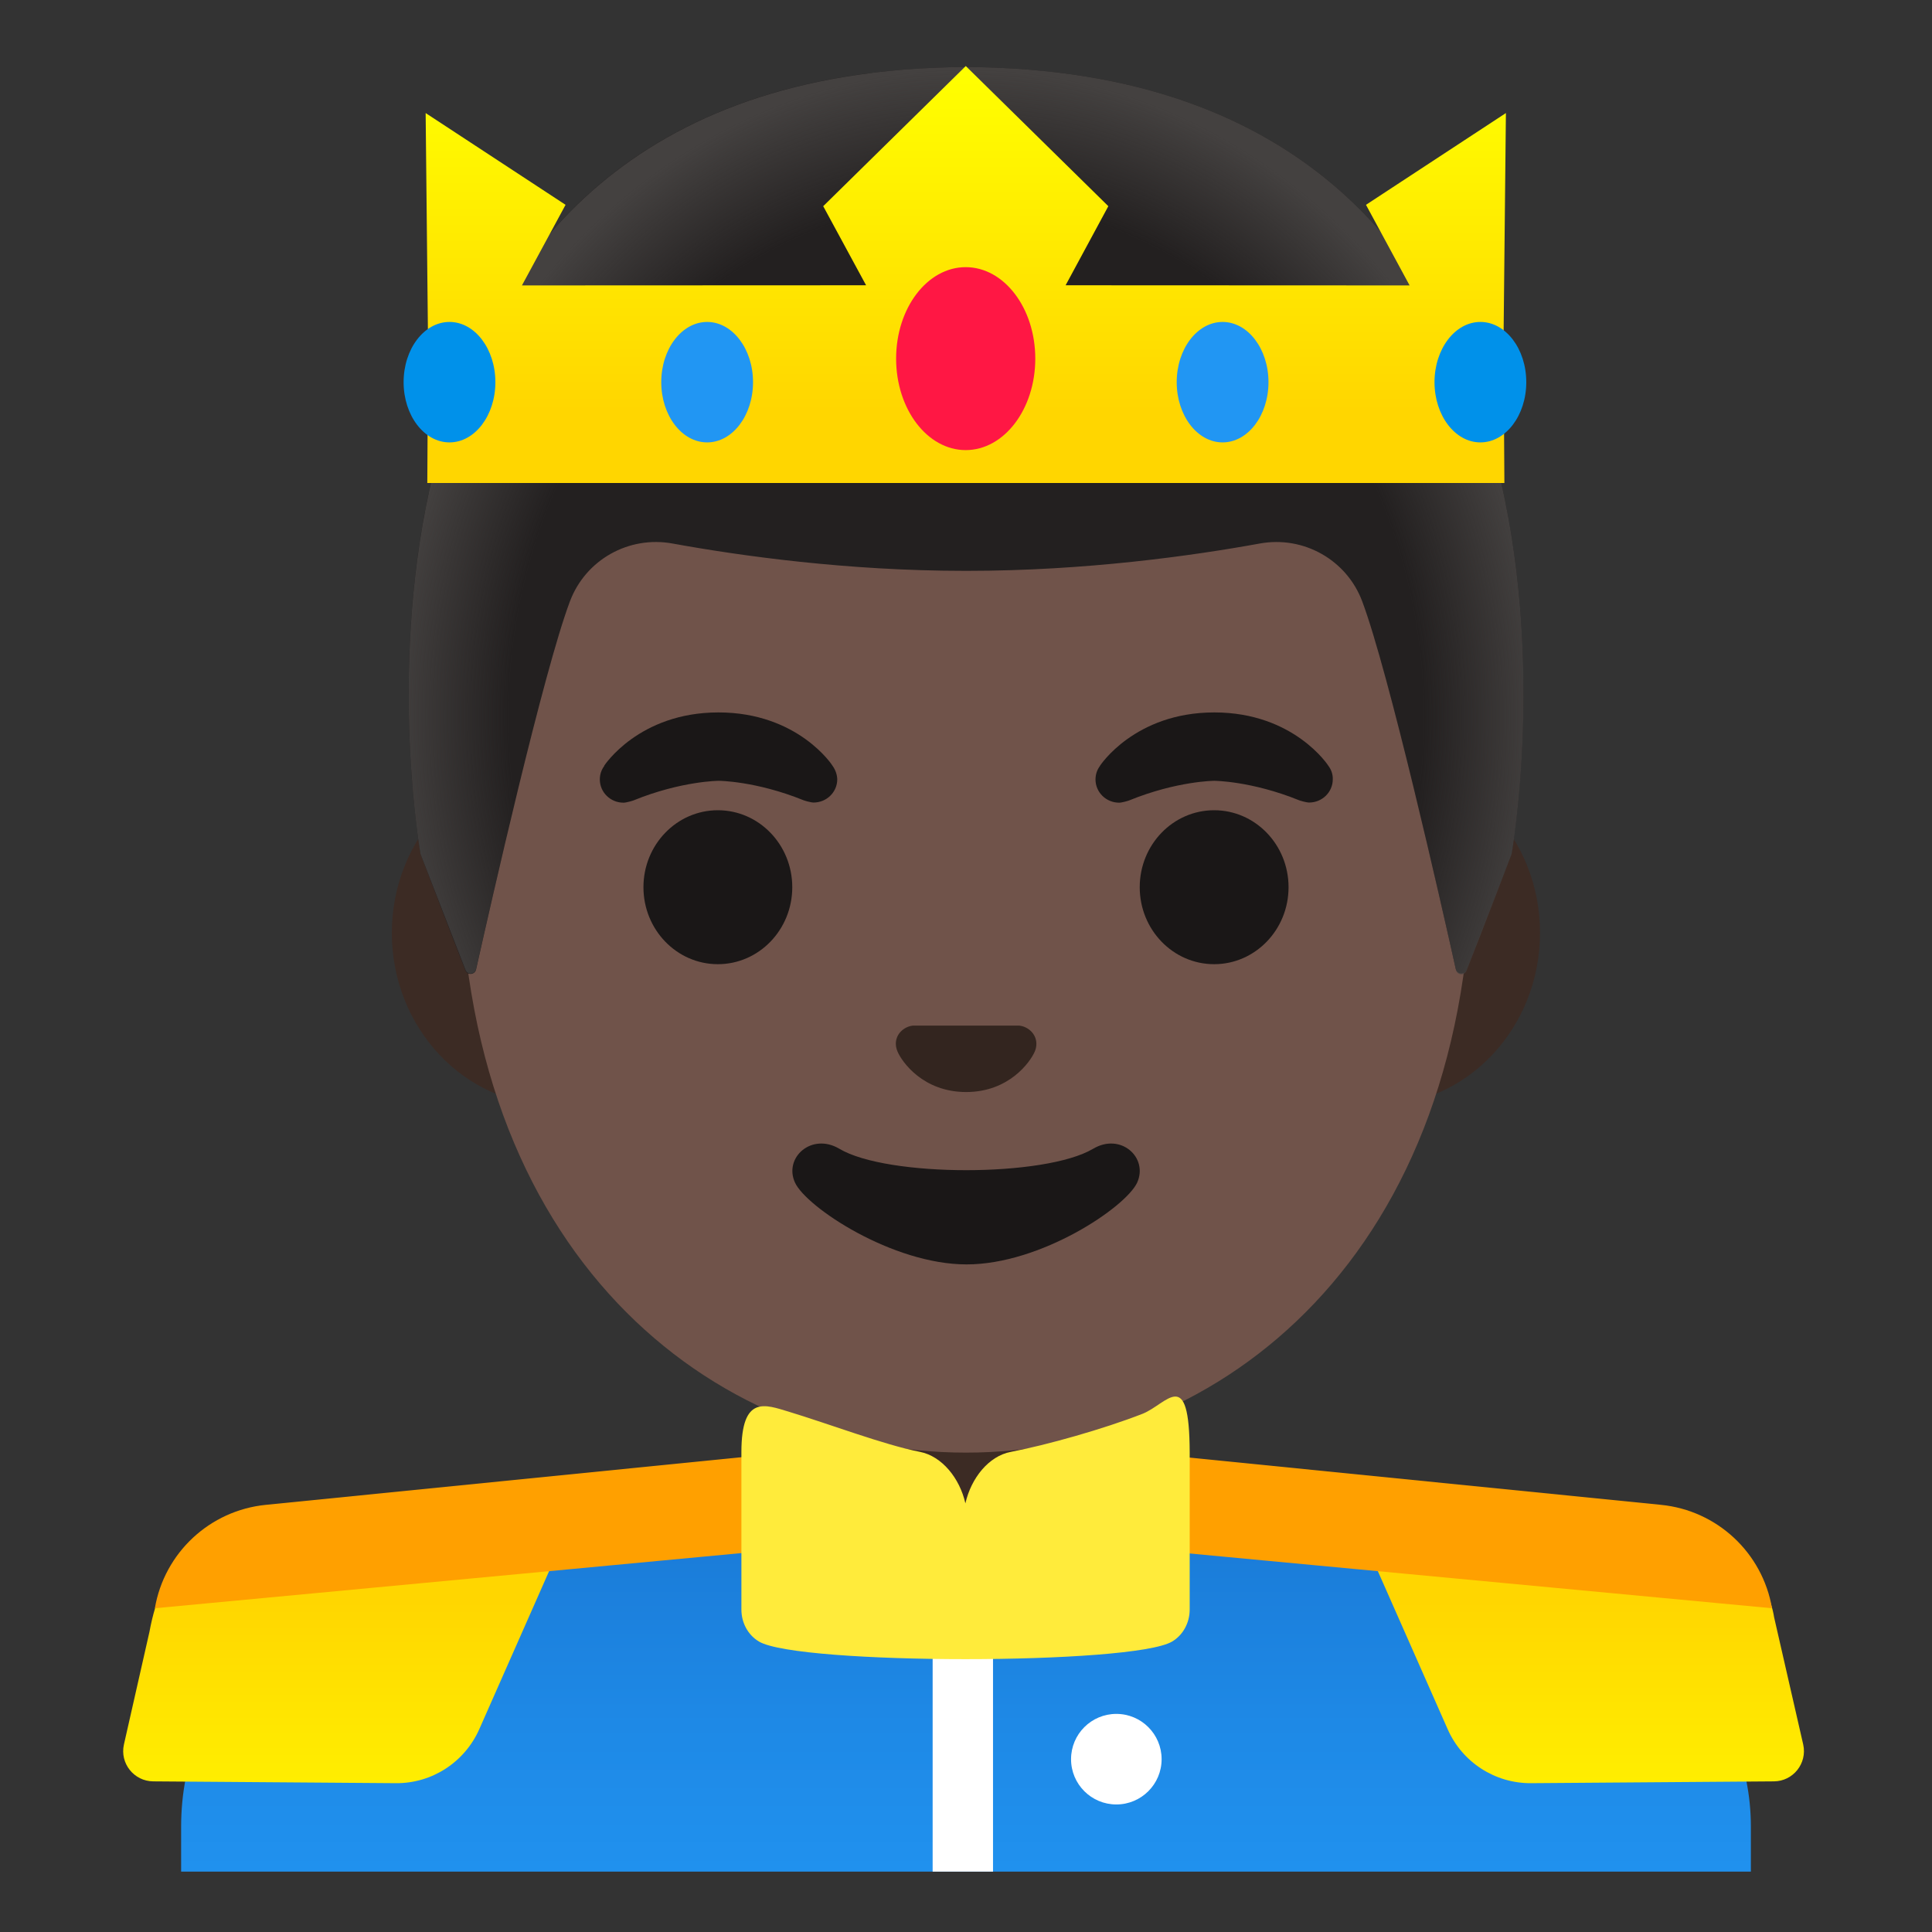
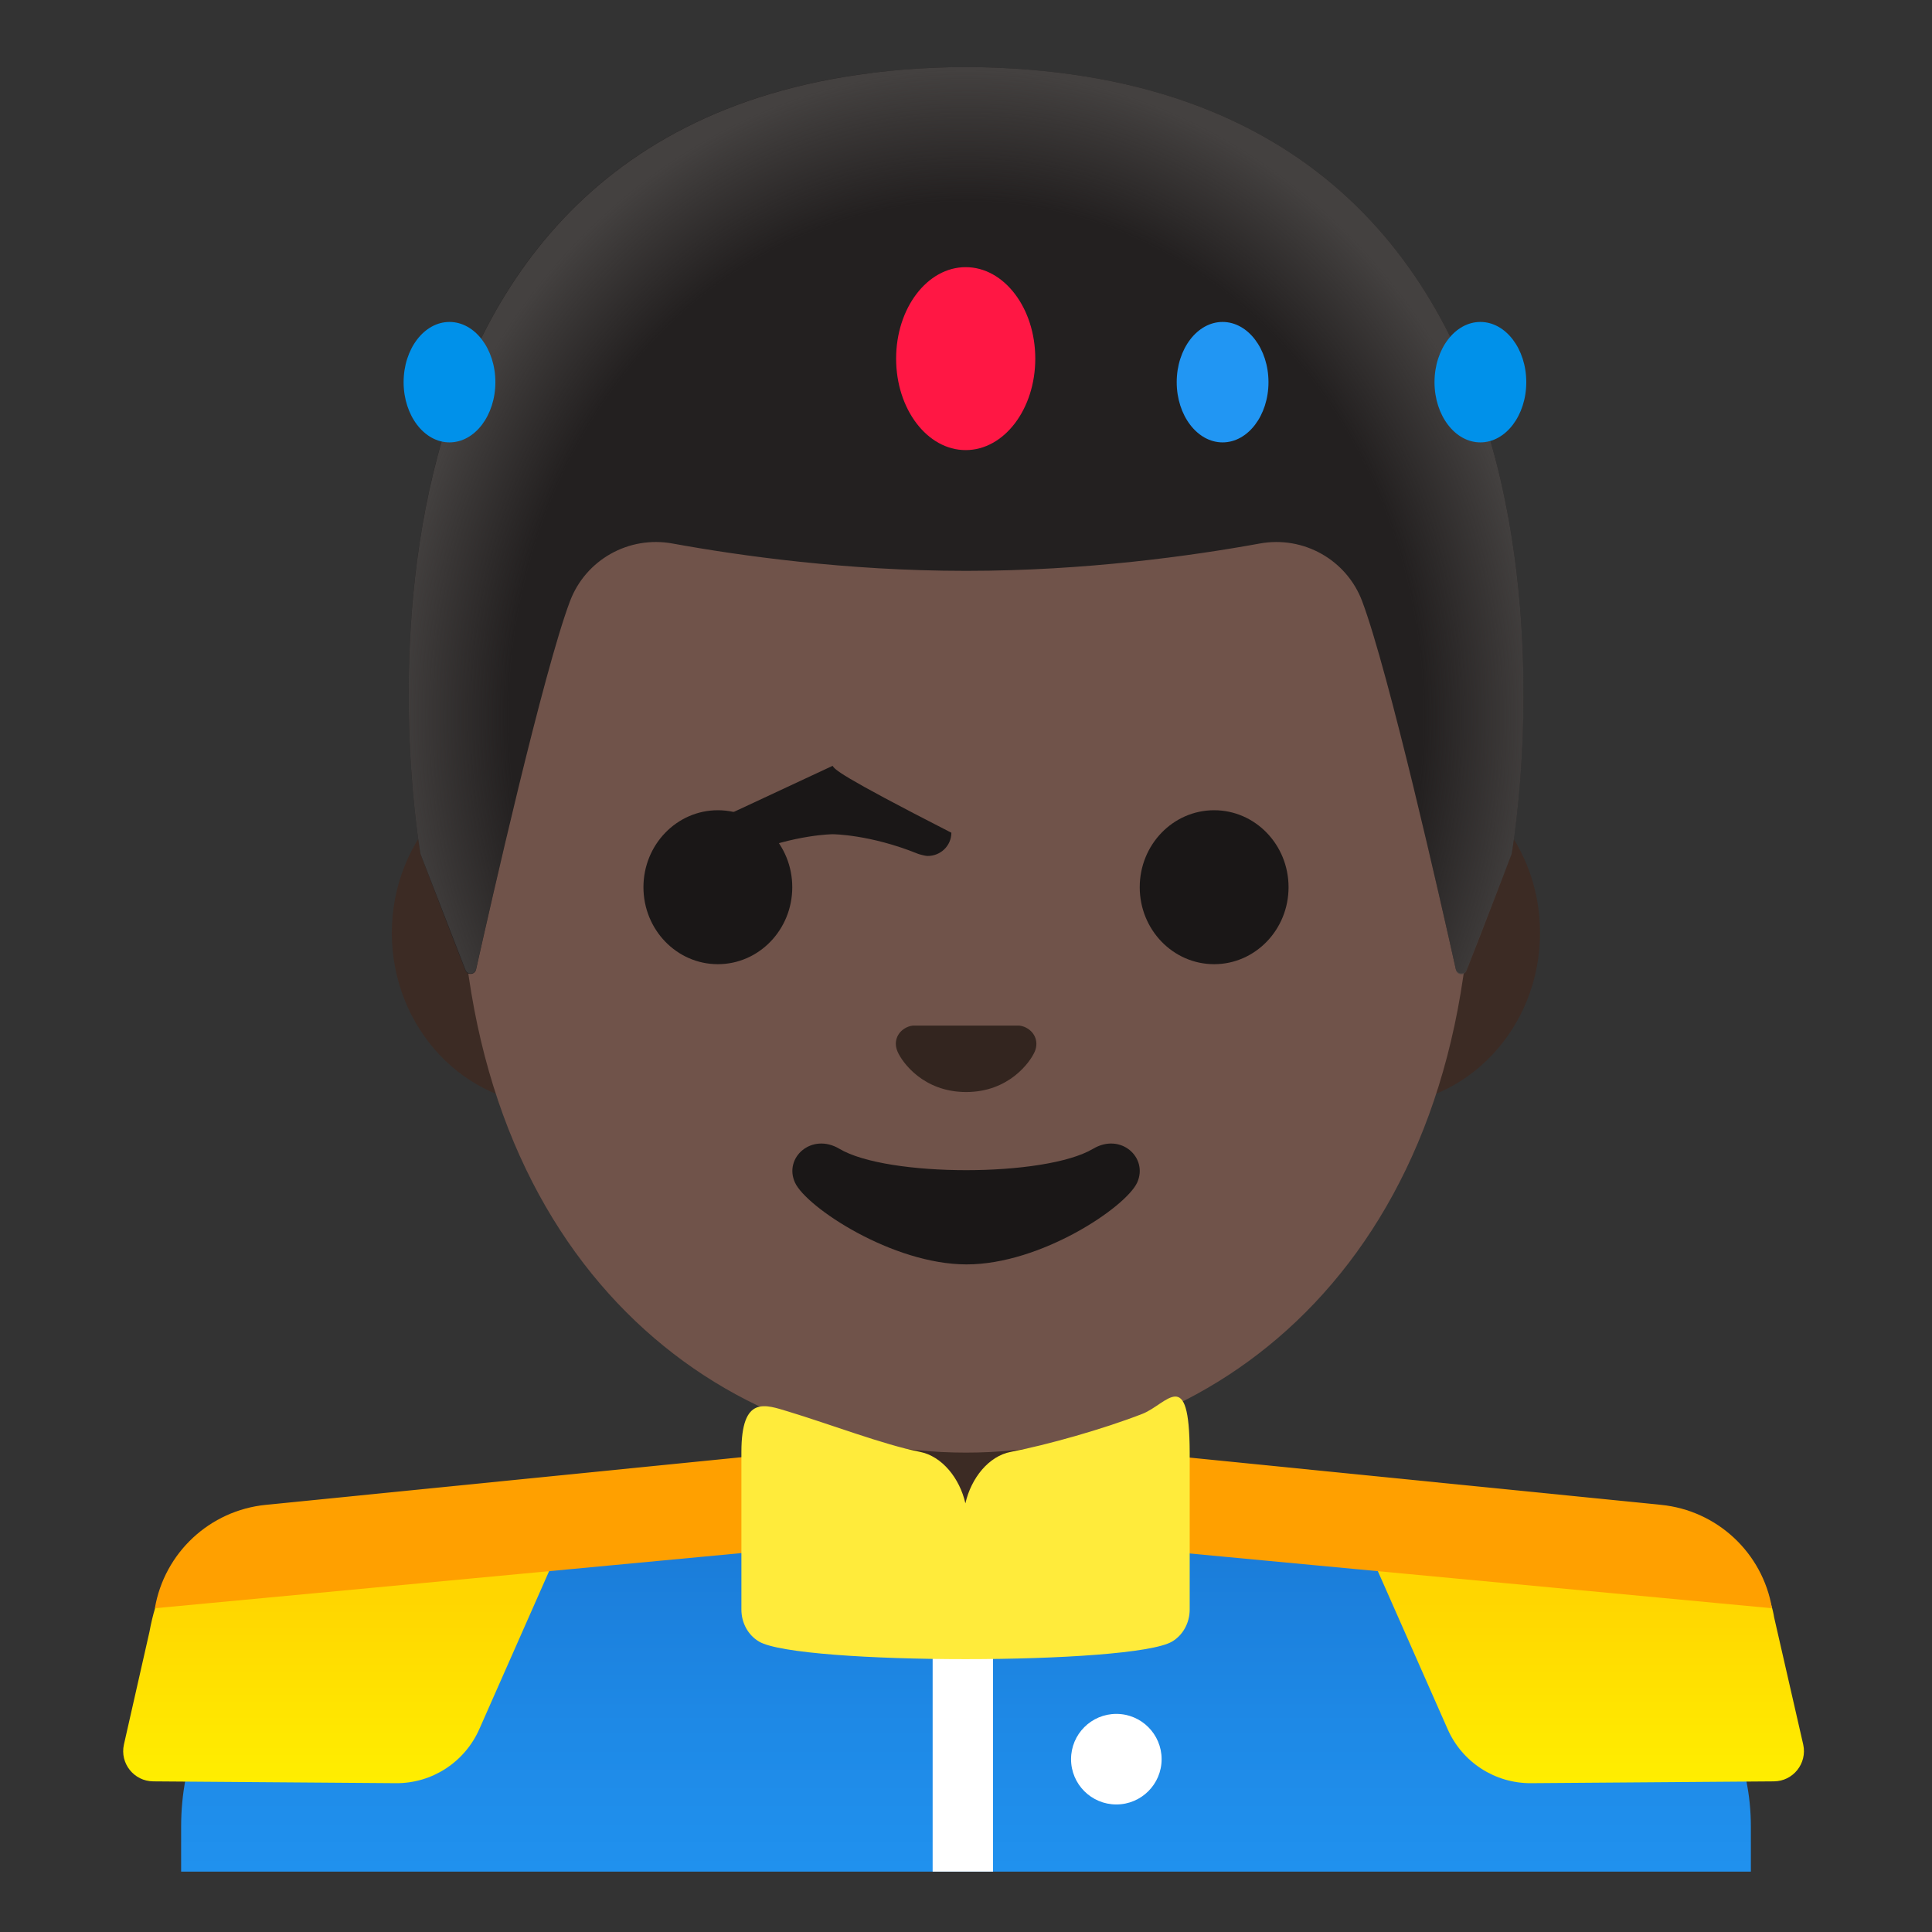
<svg xmlns="http://www.w3.org/2000/svg" version="1.1" id="Layer_1" x="0px" y="0px" viewBox="0 0 128 128" style="enable-background:new 0 0 128 128;" xml:space="preserve">
  <rect x="0" y="0" width="128" height="128" fill="#333333" stroke="none" />
  <g id="suit_1_">
    <linearGradient id="SVGID_1_" gradientUnits="userSpaceOnUse" x1="64" y1="31.345" x2="64" y2="-2.004" gradientTransform="matrix(1 0 0 -1 0 128)">
      <stop offset="0" style="stop-color:#1976D2" />
      <stop offset="0.528" style="stop-color:#1E89E6" />
      <stop offset="0.997" style="stop-color:#2196F3" />
    </linearGradient>
    <path style="fill:url(#SVGID_1_);" d="M64.13,95.97H64c-25.49,0.03-52,7.28-52,25.06V124h1.5H15h98h1.49H116v-2.97   C116,104.27,89.74,95.97,64.13,95.97z" />
  </g>
  <path id="neck" style="fill:#3C2B24;" d="M63.17,107.2c-4,0-7.26-3.22-7.26-7.17v-8.98h16.16v8.98c0,3.95-3.26,7.17-7.26,7.17  C64.81,107.2,63.17,107.2,63.17,107.2z" />
  <path id="ears" style="fill:#3C2B24;" d="M91.33,50.4H36.67c-5.89,0-10.71,5.14-10.71,11.41c0,6.28,4.82,11.41,10.71,11.41h54.65  c5.89,0,10.71-5.14,10.71-11.41C102.04,55.54,97.22,50.4,91.33,50.4z" />
  <path id="head" style="fill:#70534A;" d="M64,11.04c-17.4,0-33.52,18.61-33.52,45.39c0,26.64,16.61,39.81,33.52,39.81  s33.52-13.17,33.52-39.81C97.52,29.65,81.4,11.04,64,11.04z" />
  <g id="eyes">
    <ellipse style="fill:#1A1717;" cx="47.56" cy="58.78" rx="4.93" ry="5.1" />
    <ellipse style="fill:#1A1717;" cx="80.44" cy="58.78" rx="4.93" ry="5.1" />
  </g>
  <path id="nose" style="fill:#33251F;" d="M67.86,68.03c-0.11-0.04-0.21-0.07-0.32-0.08h-7.07c-0.11,0.01-0.22,0.04-0.32,0.08  c-0.64,0.26-0.99,0.92-0.69,1.63s1.71,2.69,4.55,2.69c2.84,0,4.25-1.99,4.55-2.69C68.85,68.95,68.5,68.29,67.86,68.03z" />
  <path id="mouth" style="fill:#1A1717;" d="M72.42,76.11c-3.19,1.89-13.63,1.89-16.81,0c-1.83-1.09-3.7,0.58-2.94,2.24  c0.75,1.63,6.45,5.42,11.37,5.42s10.55-3.79,11.3-5.42C76.09,76.69,74.25,75.02,72.42,76.11z" />
  <g id="eyebrows_1_">
-     <path style="fill:#1A1717;" d="M88.01,50.74L88.01,50.74c0-0.01-2.28-3.54-7.56-3.54c-5.28,0-7.57,3.53-7.57,3.53l0,0.01   c-0.19,0.25-0.3,0.56-0.3,0.9c0,0.85,0.7,1.54,1.57,1.54c0.18,0,0.62-0.13,0.66-0.15c3.17-1.29,5.64-1.3,5.64-1.3   s2.46,0.01,5.62,1.29c0.04,0.02,0.48,0.15,0.66,0.15c0.87,0,1.57-0.69,1.57-1.54C88.31,51.3,88.2,50.99,88.01,50.74z" />
-     <path style="fill:#1A1717;" d="M55.16,50.74L55.16,50.74c0.01-0.01-2.28-3.54-7.56-3.54s-7.57,3.53-7.57,3.53l0.01,0.01   c-0.19,0.25-0.3,0.56-0.3,0.9c0,0.85,0.7,1.54,1.57,1.54c0.18,0,0.62-0.13,0.66-0.15c3.17-1.29,5.65-1.3,5.65-1.3   s2.46,0.01,5.62,1.29c0.04,0.02,0.48,0.15,0.66,0.15c0.87,0,1.57-0.69,1.57-1.54C55.46,51.3,55.34,50.99,55.16,50.74z" />
+     <path style="fill:#1A1717;" d="M55.16,50.74L55.16,50.74s-7.57,3.53-7.57,3.53l0.01,0.01   c-0.19,0.25-0.3,0.56-0.3,0.9c0,0.85,0.7,1.54,1.57,1.54c0.18,0,0.62-0.13,0.66-0.15c3.17-1.29,5.65-1.3,5.65-1.3   s2.46,0.01,5.62,1.29c0.04,0.02,0.48,0.15,0.66,0.15c0.87,0,1.57-0.69,1.57-1.54C55.46,51.3,55.34,50.99,55.16,50.74z" />
  </g>
  <g id="suit_x5F_shoulders">
    <path style="fill:#FFFFFF;" d="M65.79,124v-21.63c0-0.55-0.9-1-2-1s-2,0.45-2,1V124C61.79,124,65.79,124,65.79,124z" />
    <circle style="fill:#FFFFFF;" cx="73.96" cy="116.55" r="3" />
    <linearGradient id="SVGID_2_" gradientUnits="userSpaceOnUse" x1="23.315" y1="100.323" x2="23.315" y2="125.823" gradientTransform="matrix(1 0 0 1 0 0.677)">
      <stop offset="0.199" style="stop-color:#FFD600" />
      <stop offset="1" style="stop-color:#FFFF00" />
    </linearGradient>
    <path style="fill:url(#SVGID_2_);" d="M26.23,118.14l-16.08-0.12c-1.27-0.01-2.22-1.19-1.94-2.44l1.69-7.46   c0.88-4.75,2.83-5.27,5.81-5.66c8.5-1.1,22.76-3.1,22.76-3.1l-6.71,15.19C30.79,116.75,28.62,118.16,26.23,118.14z" />
    <path style="fill:#FFA000;" d="M53.33,102.5l-43.07,4.05c0.63-3.68,3.64-6.48,7.35-6.85l35.13-3.52   C52.74,96.18,53.33,102.5,53.33,102.5z" />
    <linearGradient id="SVGID_3_" gradientUnits="userSpaceOnUse" x1="104.358" y1="100.323" x2="104.358" y2="125.823" gradientTransform="matrix(1 0 0 1 0 0.677)">
      <stop offset="0.199" style="stop-color:#FFD600" />
      <stop offset="1" style="stop-color:#FFFF00" />
    </linearGradient>
    <path style="fill:url(#SVGID_3_);" d="M101.44,118.14l16.09-0.12c1.27-0.01,2.21-1.19,1.94-2.43l-1.93-8.44   c-0.38-2.39-2.2-4.25-4.6-4.56c-8.15-1.06-23.74-3.22-23.74-3.22l6.71,15.19C96.87,116.75,99.05,118.16,101.44,118.14z" />
    <path style="fill:#FFA000;" d="M74.33,102.5l43.07,4.05c-0.63-3.68-3.64-6.48-7.35-6.85l-35.13-3.52   C74.92,96.18,74.33,102.5,74.33,102.5z" />
    <path style="fill:#FFEB3B;" d="M75.69,93.67c-2.59,1.01-6.35,2.07-8.72,2.52c-1.47,0.28-2.63,1.74-3.01,3.41   c-0.38-1.67-1.55-3.12-3.01-3.41c-2.37-0.46-6.07-1.87-8.72-2.67c-1.51-0.45-3.11-1.13-3.11,2.68v10.44c0,0.88,0.44,1.69,1.17,2.12   c2.63,1.55,24.73,1.55,27.36,0c0.73-0.43,1.17-1.25,1.17-2.12V96.21C78.8,90.41,77.32,93.03,75.69,93.67z" />
  </g>
  <g id="hairGroup">
    <path id="hair_7_" style="fill:#232020;" d="M64.02,4.44L64.02,4.44c-0.01,0-0.01,0-0.02,0s-0.01,0-0.02,0v0   C18.55,4.68,27.86,56.58,27.86,56.58s2.04,5.35,2.97,7.71c0.13,0.34,0.63,0.3,0.71-0.05c0.97-4.34,4.46-19.73,6.22-24.4   c1.04-2.76,3.9-4.36,6.8-3.83c4.45,0.81,11.55,1.81,19.37,1.81c0.03,0,0.06,0,0.08,0s0.06,0,0.08,0c7.82,0,14.92-1,19.37-1.81   c2.9-0.53,5.76,1.08,6.79,3.83c1.75,4.66,5.22,19.96,6.2,24.36c0.08,0.36,0.58,0.39,0.71,0.05l2.98-7.67   C100.15,56.58,109.46,4.68,64.02,4.44z" />
    <radialGradient id="hairHighlights_1_" cx="64.007" cy="80.493" r="38.093" gradientTransform="matrix(1 0 0 -1.128 0 138.318)" gradientUnits="userSpaceOnUse">
      <stop offset="0.794" style="stop-color:#444140;stop-opacity:0" />
      <stop offset="1" style="stop-color:#444140" />
    </radialGradient>
    <path id="hairHighlights" style="fill:url(#hairHighlights_1_);" d="M100.15,56.58c0,0,9.31-51.9-36.13-52.14v0   c-0.01,0-0.01,0-0.02,0h0c0,0-0.01,0-0.02,0l0,0c-0.71,0-1.4,0.02-2.08,0.05C60.56,4.54,59.25,4.65,58,4.8c-0.01,0-0.03,0-0.04,0   c-0.09,0.01-0.17,0.03-0.26,0.04C19.45,9.65,27.86,56.58,27.86,56.58l2.98,7.68c0.13,0.34,0.62,0.31,0.7-0.05   c0.98-4.39,4.46-19.71,6.22-24.37c1.04-2.76,3.9-4.36,6.8-3.83c4.45,0.81,11.55,1.81,19.37,1.81c0.03,0,0.06,0,0.08,0   s0.06,0,0.08,0c7.82,0,14.92-1,19.37-1.81c2.9-0.53,5.76,1.08,6.79,3.83c1.76,4.68,5.25,20.1,6.21,24.42   c0.08,0.36,0.57,0.39,0.7,0.05C98.1,61.95,100.15,56.58,100.15,56.58z" />
  </g>
  <g id="crown">
    <linearGradient id="SVGID_4_" gradientUnits="userSpaceOnUse" x1="63.985" y1="4.075" x2="63.985" y2="32.143" gradientTransform="matrix(1 0 0 1 0 0.677)">
      <stop offset="0" style="stop-color:#FFFF00" />
      <stop offset="0.801" style="stop-color:#FFD600" />
    </linearGradient>
-     <polygon style="fill:url(#SVGID_4_);" points="99.77,7.49 90.5,13.57 93.39,18.91 70.6,18.9 73.43,13.66 63.99,4.38 63.98,4.38    63.98,4.38 54.54,13.66 57.38,18.9 34.58,18.91 37.47,13.57 28.2,7.49 28.36,22.84 28.31,32 63.98,32 99.67,32 99.61,22.84  " />
-     <ellipse style="fill:#2196F3;" cx="46.85" cy="25.32" rx="3.04" ry="3.99" />
    <ellipse style="fill:#2196F3;" cx="81" cy="25.32" rx="3.04" ry="3.99" />
    <ellipse style="fill:#FF1744;" cx="63.98" cy="23.76" rx="4.61" ry="6.06" />
    <ellipse style="fill:#0091EA;" cx="29.78" cy="25.32" rx="3.04" ry="3.99" />
    <ellipse style="fill:#0091EA;" cx="98.08" cy="25.32" rx="3.04" ry="3.99" />
  </g>
</svg>